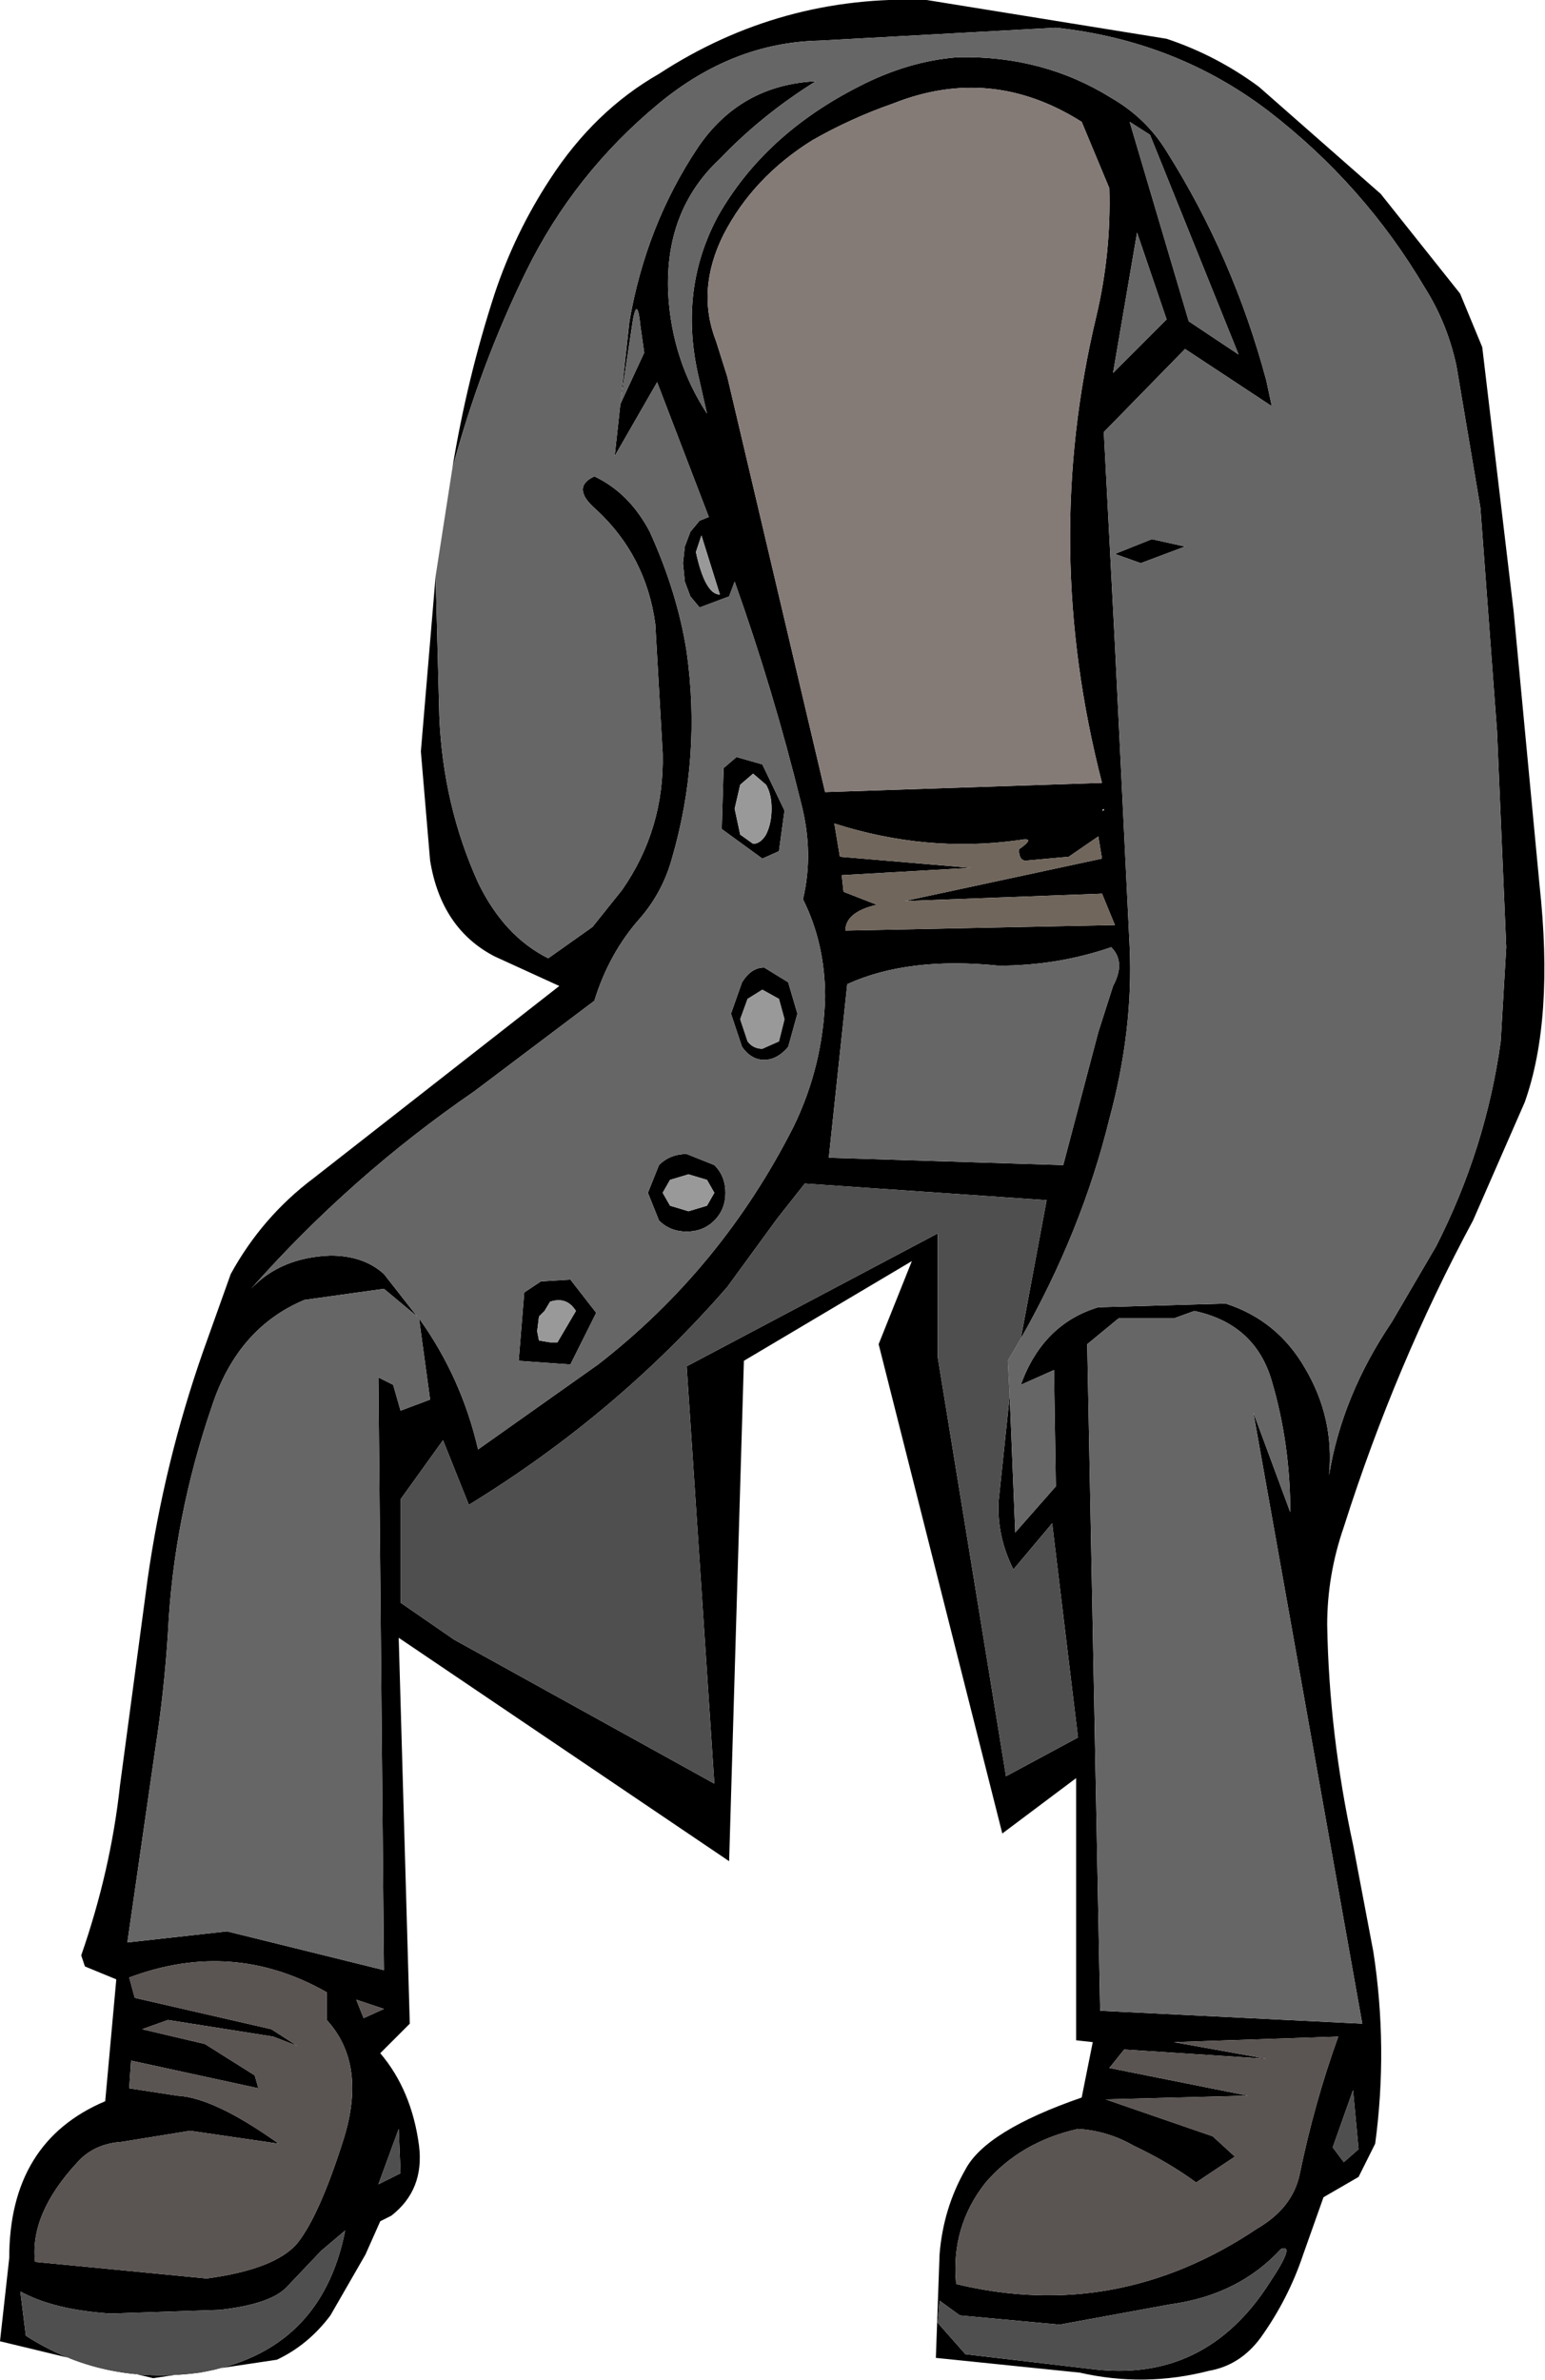
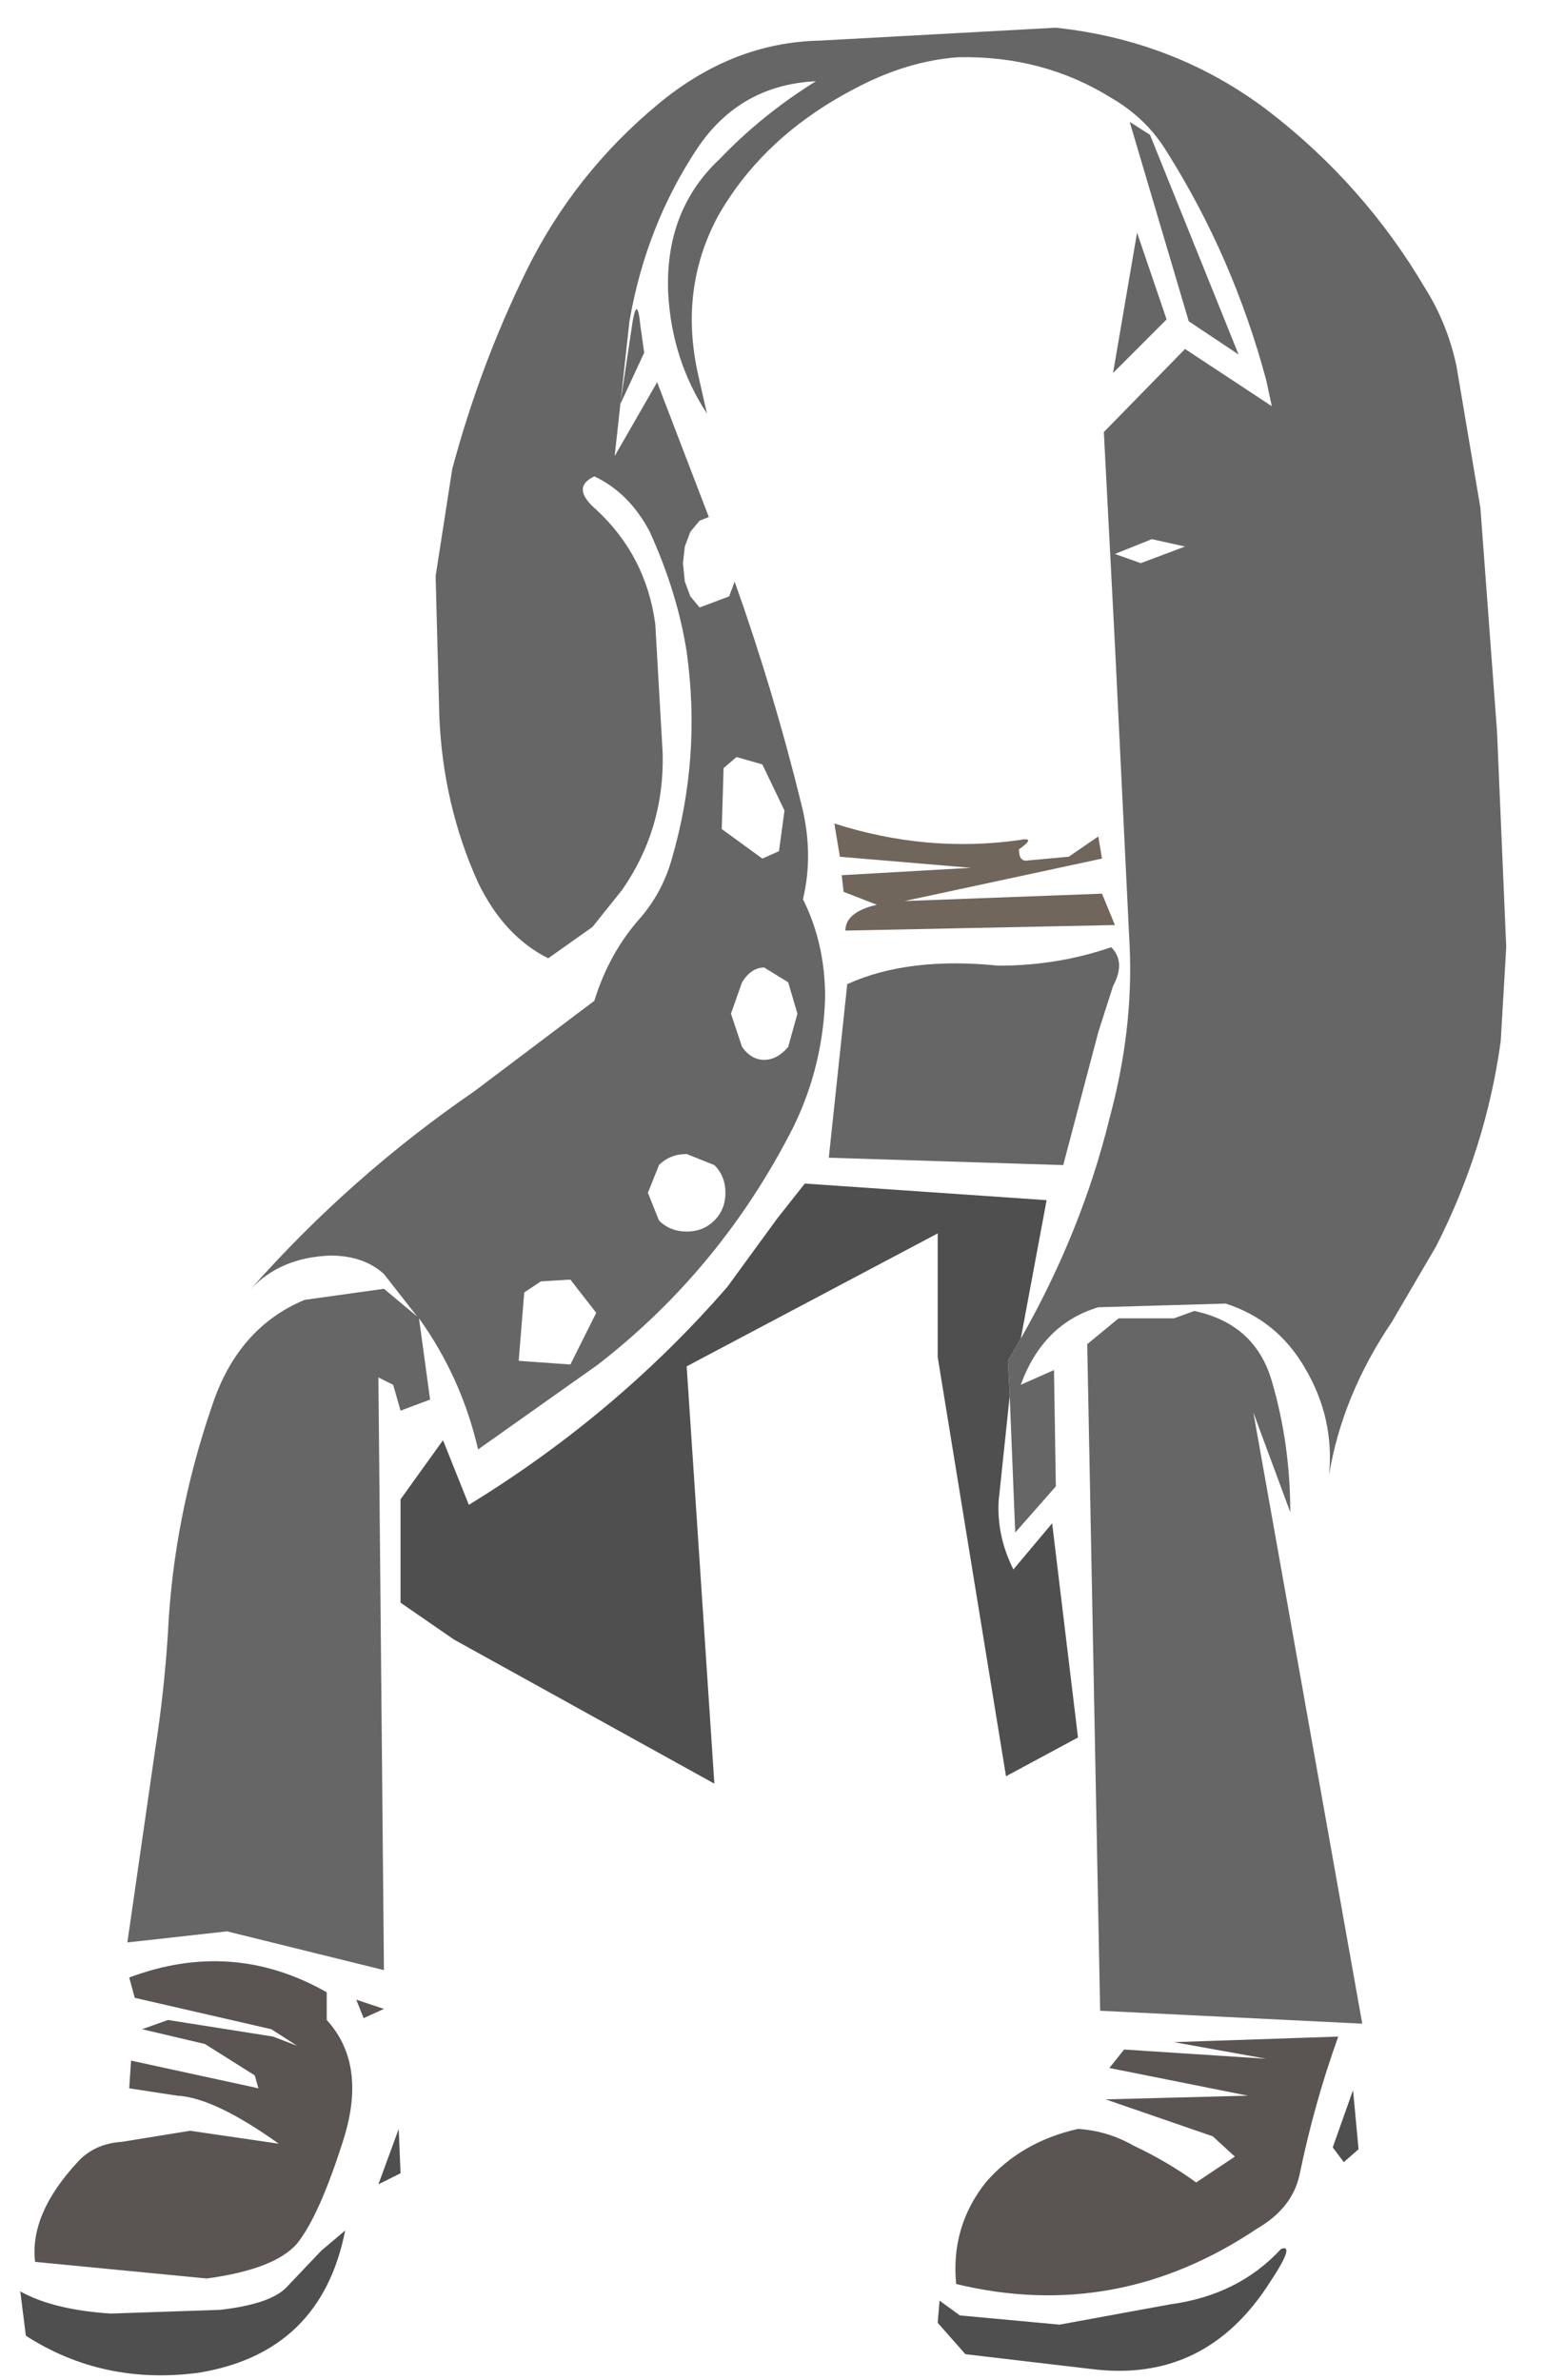
<svg xmlns="http://www.w3.org/2000/svg" height="64.45px" width="41.85px">
  <g transform="matrix(1.0, 0.0, 0.0, 1.0, 20.9, 32.2)">
-     <path d="M9.15 -27.1 L8.4 -28.9 Q5.95 -30.45 3.3 -29.4 2.15 -29.0 1.1 -28.4 -0.5 -27.4 -1.3 -25.85 -2.05 -24.35 -1.5 -22.95 L-1.2 -22.0 1.45 -10.75 8.95 -11.0 Q7.3 -17.4 8.8 -23.65 9.2 -25.35 9.15 -27.1 M6.45 5.6 L6.6 9.3 7.7 8.05 7.65 4.9 6.75 5.3 Q7.35 3.65 8.85 3.2 L12.3 3.1 Q13.7 3.55 14.45 4.85 15.25 6.2 15.1 7.75 15.45 5.6 16.8 3.6 L18.0 1.55 Q19.35 -1.1 19.75 -4.0 L19.9 -6.55 19.65 -12.4 19.2 -18.45 18.55 -22.3 Q18.3 -23.45 17.7 -24.4 16.05 -27.2 13.45 -29.2 10.95 -31.1 7.7 -31.45 L1.3 -31.1 Q-1.05 -31.05 -3.05 -29.4 -5.35 -27.5 -6.65 -24.85 -7.9 -22.3 -8.65 -19.5 -8.25 -21.95 -7.5 -24.25 -6.95 -25.9 -6.0 -27.35 -4.8 -29.2 -3.05 -30.2 0.25 -32.35 4.2 -32.2 L10.7 -31.15 Q12.05 -30.7 13.2 -29.85 L16.5 -26.95 18.65 -24.25 19.25 -22.8 20.1 -15.65 20.8 -8.25 Q21.2 -4.6 20.4 -2.35 L19.0 0.85 Q16.9 4.75 15.5 9.15 15.05 10.45 15.05 11.8 15.1 14.75 15.75 17.75 L16.3 20.65 Q16.7 23.25 16.35 25.85 L15.9 26.75 14.95 27.3 14.4 28.85 Q14.0 30.05 13.25 31.1 12.7 31.85 11.85 32.0 10.1 32.45 8.35 32.05 L4.45 31.65 4.55 28.85 Q4.65 27.6 5.25 26.55 5.8 25.5 8.4 24.6 L8.7 23.1 8.25 23.05 8.25 15.95 6.25 17.45 2.9 4.2 3.8 1.95 -0.75 4.65 -1.15 18.2 -10.1 12.15 -9.8 22.6 -10.6 23.4 Q-9.75 24.4 -9.55 25.9 -9.4 27.1 -10.3 27.8 L-10.6 27.95 -11.0 28.85 -11.95 30.5 Q-12.55 31.3 -13.4 31.7 L-16.75 32.2 -20.9 31.2 -20.65 28.95 Q-20.65 25.8 -18.05 24.7 L-17.75 21.4 -18.6 21.05 -18.7 20.75 Q-17.9 18.45 -17.65 16.15 L-16.9 10.55 Q-16.45 7.4 -15.4 4.4 L-14.65 2.3 Q-13.8 0.75 -12.4 -0.3 L-5.75 -5.5 -7.5 -6.3 Q-8.95 -7.05 -9.25 -8.9 L-9.5 -11.85 -9.1 -16.6 -9.0 -12.8 Q-8.9 -10.4 -7.95 -8.3 -7.25 -6.85 -6.05 -6.25 L-4.85 -7.1 -4.05 -8.1 Q-2.9 -9.75 -2.95 -11.8 L-3.15 -15.3 Q-3.4 -17.15 -4.75 -18.4 -5.45 -19.0 -4.8 -19.3 -3.85 -18.85 -3.3 -17.8 -2.55 -16.15 -2.3 -14.55 -1.9 -11.7 -2.7 -8.95 -2.95 -8.05 -3.55 -7.35 -4.4 -6.4 -4.8 -5.1 L-8.05 -2.65 Q-11.4 -0.35 -14.1 2.7 -13.3 1.85 -11.95 1.8 -11.05 1.8 -10.5 2.3 L-9.6 3.45 -10.5 2.7 -12.65 3.0 Q-14.45 3.75 -15.15 5.85 -16.2 8.9 -16.35 12.0 -16.45 13.6 -16.7 15.2 L-17.45 20.4 -14.75 20.1 -10.5 21.15 -10.65 5.1 -10.25 5.3 -10.05 6.0 -9.25 5.7 -9.55 3.5 Q-8.4 5.1 -7.95 7.05 L-4.7 4.75 Q-1.35 2.15 0.6 -1.7 1.4 -3.35 1.45 -5.2 1.45 -6.65 0.85 -7.85 1.15 -9.1 0.8 -10.45 0.05 -13.5 -1.0 -16.45 L-1.15 -16.05 -1.95 -15.75 -2.2 -16.05 -2.35 -16.45 -2.4 -16.95 -2.35 -17.4 -2.2 -17.8 -1.95 -18.1 -1.7 -18.2 -3.1 -21.85 -4.25 -19.85 -3.85 -23.5 Q-3.4 -26.1 -2.0 -28.2 -0.85 -29.9 1.2 -30.0 -0.25 -29.1 -1.4 -27.9 -2.9 -26.5 -2.8 -24.25 -2.7 -22.45 -1.75 -21.0 L-2.0 -22.1 Q-2.5 -24.4 -1.45 -26.35 -0.2 -28.55 2.35 -29.85 3.7 -30.55 5.05 -30.65 7.35 -30.7 9.2 -29.55 10.15 -29.0 10.7 -28.1 12.5 -25.25 13.4 -21.9 L13.55 -21.2 11.2 -22.75 9.0 -20.5 9.3 -14.75 9.7 -6.55 Q9.8 -4.3 9.15 -1.9 8.4 1.15 6.75 4.05 L7.45 0.3 0.9 -0.15 0.15 0.8 -1.2 2.65 Q-4.2 6.1 -8.2 8.55 L-8.9 6.8 -10.05 8.4 -10.05 11.2 -8.6 12.2 -1.55 16.1 -2.3 4.8 4.5 1.2 4.5 4.55 6.35 15.9 8.3 14.85 7.6 9.05 6.55 10.3 Q6.1 9.4 6.15 8.45 L6.45 5.6 M10.25 -28.55 L9.7 -28.9 11.3 -23.5 12.65 -22.6 10.25 -28.55 M9.3 -17.2 L10.3 -17.6 11.2 -17.4 10.0 -16.95 9.3 -17.2 M10.7 -23.55 L9.9 -25.9 9.25 -22.1 10.7 -23.55 M9.0 -10.25 L9.0 -10.3 8.95 -10.25 9.0 -10.25 M6.7 -9.2 Q7.2 -9.55 6.7 -9.45 4.2 -9.1 1.7 -9.9 L1.85 -9.0 5.4 -8.7 1.9 -8.5 1.95 -8.05 2.85 -7.7 Q2.0 -7.5 2.0 -7.0 L9.3 -7.15 8.95 -8.0 3.6 -7.8 8.95 -8.95 8.85 -9.55 8.05 -9.0 6.95 -8.9 Q6.7 -8.85 6.7 -9.2 M11.45 3.3 L10.9 3.5 9.4 3.5 8.55 4.2 8.9 22.25 16.0 22.6 13.05 6.05 14.05 8.75 Q14.05 6.9 13.55 5.2 13.1 3.65 11.45 3.3 M9.2 -6.55 Q7.75 -6.05 6.15 -6.05 3.7 -6.3 2.05 -5.55 L1.55 -0.85 7.9 -0.65 8.85 -4.25 9.25 -5.5 Q9.6 -6.15 9.2 -6.55 M11.95 25.65 L12.55 26.2 11.5 26.9 Q10.75 26.35 9.8 25.9 9.1 25.5 8.3 25.45 6.75 25.8 5.8 26.9 4.85 28.1 5.0 29.65 9.35 30.7 13.15 28.15 14.1 27.6 14.3 26.7 14.7 24.75 15.35 22.95 L10.9 23.1 13.4 23.55 9.55 23.3 9.15 23.8 12.9 24.55 9.05 24.65 11.95 25.65 M15.5 26.35 L15.9 26.0 15.75 24.4 15.2 25.95 15.5 26.35 M5.25 31.55 L8.65 31.95 Q11.75 32.35 13.5 29.6 14.2 28.55 13.8 28.7 12.65 29.95 10.8 30.2 L7.8 30.75 5.1 30.5 4.55 30.1 4.5 30.7 5.25 31.55 M-3.55 -23.35 Q-3.65 -24.35 -3.8 -23.25 L-4.1 -21.25 -3.45 -22.65 -3.55 -23.35 M-0.5 -11.25 L-0.85 -10.95 -1.0 -10.3 -0.85 -9.6 -0.5 -9.35 Q-0.3 -9.35 -0.15 -9.6 0.0 -9.9 0.0 -10.3 0.0 -10.7 -0.15 -10.95 L-0.5 -11.25 M-1.9 -17.7 L-2.05 -17.25 Q-1.8 -16.1 -1.4 -16.1 L-1.9 -17.7 M0.45 -5.6 L0.7 -4.75 0.45 -3.85 Q0.15 -3.5 -0.2 -3.5 -0.55 -3.5 -0.8 -3.85 L-1.1 -4.75 -0.8 -5.6 Q-0.55 -6.0 -0.2 -6.0 L0.45 -5.6 M0.2 -9.15 L-0.25 -8.95 -1.35 -9.75 -1.3 -11.4 -0.95 -11.7 -0.25 -11.5 0.35 -10.25 0.2 -9.15 M-6.3 4.1 L-6.0 4.15 -5.8 4.15 -5.3 3.3 Q-5.55 2.9 -6.0 3.05 L-6.15 3.3 -6.3 3.45 -6.35 3.85 -6.3 4.1 M-0.65 -5.15 L-0.85 -4.6 -0.65 -4.0 Q-0.5 -3.8 -0.25 -3.8 L0.2 -4.0 0.35 -4.6 0.2 -5.15 -0.25 -5.4 -0.65 -5.15 M-6.7 2.8 L-6.25 2.5 -5.45 2.45 -4.75 3.35 -5.45 4.75 -6.85 4.65 -6.7 2.8 M-1.55 0.1 L-1.75 -0.25 -2.25 -0.4 -2.75 -0.25 -2.95 0.1 -2.75 0.45 -2.25 0.6 -1.75 0.45 -1.55 0.1 M-1.55 -0.65 Q-1.25 -0.35 -1.25 0.1 -1.25 0.55 -1.55 0.85 -1.85 1.15 -2.3 1.15 -2.75 1.15 -3.05 0.85 L-3.35 0.1 -3.05 -0.65 Q-2.75 -0.95 -2.3 -0.95 L-1.55 -0.65 M-11.25 21.95 L-11.05 22.45 -10.5 22.2 -11.25 21.95 M-12.85 23.2 L-13.5 22.95 -16.35 22.5 -17.05 22.75 -15.35 23.15 -14.0 24.0 -13.9 24.35 -17.35 23.6 -17.4 24.35 -16.1 24.55 Q-15.1 24.6 -13.35 25.85 L-15.75 25.5 -17.6 25.8 Q-18.35 25.85 -18.8 26.35 -20.1 27.75 -19.95 29.05 L-15.3 29.5 Q-13.45 29.25 -12.85 28.55 -12.25 27.8 -11.6 25.75 -10.95 23.7 -12.05 22.5 L-12.05 21.75 Q-14.6 20.3 -17.4 21.35 L-17.25 21.9 -13.55 22.75 -12.85 23.2 M-11.55 28.2 L-12.2 28.75 -13.15 29.75 Q-13.6 30.2 -14.95 30.35 L-17.9 30.45 Q-19.45 30.35 -20.35 29.85 L-20.2 31.05 Q-18.1 32.4 -15.5 32.05 -12.2 31.5 -11.55 28.2 M-10.65 26.95 L-10.05 26.65 -10.1 25.45 -10.65 26.95" fill="#000000" fill-rule="evenodd" stroke="none" />
-     <path d="M9.15 -27.1 Q9.2 -25.35 8.8 -23.65 7.3 -17.4 8.95 -11.0 L1.45 -10.75 -1.2 -22.0 -1.5 -22.95 Q-2.05 -24.35 -1.3 -25.85 -0.5 -27.4 1.1 -28.4 2.15 -29.0 3.3 -29.4 5.95 -30.45 8.4 -28.9 L9.15 -27.1" fill="#847b77" fill-rule="evenodd" stroke="none" />
    <path d="M10.25 -28.55 L12.65 -22.6 11.3 -23.5 9.7 -28.9 10.25 -28.55 M-8.65 -19.5 Q-7.9 -22.3 -6.65 -24.85 -5.35 -27.5 -3.05 -29.4 -1.05 -31.05 1.3 -31.1 L7.7 -31.45 Q10.95 -31.1 13.45 -29.2 16.05 -27.2 17.7 -24.4 18.3 -23.45 18.55 -22.3 L19.2 -18.45 19.65 -12.4 19.9 -6.55 19.75 -4.0 Q19.35 -1.1 18.0 1.55 L16.8 3.6 Q15.45 5.6 15.1 7.75 15.25 6.2 14.45 4.85 13.7 3.55 12.3 3.1 L8.85 3.2 Q7.35 3.65 6.75 5.3 L7.65 4.9 7.7 8.05 6.6 9.3 6.45 5.6 6.4 4.65 6.75 4.05 Q8.4 1.15 9.15 -1.9 9.8 -4.3 9.7 -6.55 L9.3 -14.75 9.0 -20.5 11.2 -22.75 13.55 -21.2 13.4 -21.9 Q12.5 -25.25 10.7 -28.1 10.15 -29.0 9.2 -29.55 7.35 -30.7 5.05 -30.65 3.7 -30.55 2.35 -29.85 -0.2 -28.55 -1.45 -26.35 -2.5 -24.4 -2.0 -22.1 L-1.75 -21.0 Q-2.7 -22.45 -2.8 -24.25 -2.9 -26.5 -1.4 -27.9 -0.25 -29.1 1.2 -30.0 -0.85 -29.9 -2.0 -28.2 -3.4 -26.1 -3.85 -23.5 L-4.25 -19.85 -3.1 -21.85 -1.7 -18.2 -1.95 -18.1 -2.2 -17.8 -2.35 -17.4 -2.4 -16.95 -2.35 -16.45 -2.2 -16.05 -1.95 -15.75 -1.15 -16.05 -1.0 -16.45 Q0.05 -13.5 0.8 -10.45 1.15 -9.1 0.85 -7.85 1.45 -6.65 1.45 -5.2 1.4 -3.35 0.6 -1.7 -1.35 2.15 -4.7 4.75 L-7.95 7.05 Q-8.4 5.1 -9.55 3.5 L-9.25 5.7 -10.05 6.0 -10.25 5.3 -10.65 5.1 -10.5 21.15 -14.75 20.1 -17.45 20.4 -16.7 15.2 Q-16.45 13.6 -16.35 12.0 -16.2 8.9 -15.15 5.85 -14.45 3.75 -12.65 3.0 L-10.5 2.7 -9.6 3.45 -10.5 2.3 Q-11.05 1.8 -11.95 1.8 -13.3 1.85 -14.1 2.7 -11.4 -0.35 -8.05 -2.65 L-4.8 -5.1 Q-4.4 -6.4 -3.55 -7.35 -2.95 -8.05 -2.7 -8.95 -1.9 -11.7 -2.3 -14.55 -2.55 -16.15 -3.3 -17.8 -3.85 -18.85 -4.8 -19.3 -5.45 -19.0 -4.75 -18.4 -3.4 -17.15 -3.15 -15.3 L-2.95 -11.8 Q-2.9 -9.75 -4.05 -8.1 L-4.85 -7.1 -6.05 -6.25 Q-7.25 -6.85 -7.95 -8.3 -8.9 -10.4 -9.0 -12.8 L-9.1 -16.6 -8.65 -19.5 M10.7 -23.55 L9.25 -22.1 9.9 -25.9 10.7 -23.55 M9.3 -17.2 L10.0 -16.95 11.2 -17.4 10.3 -17.6 9.3 -17.2 M9.2 -6.55 Q9.6 -6.15 9.25 -5.5 L8.85 -4.25 7.9 -0.65 1.55 -0.85 2.05 -5.55 Q3.7 -6.3 6.15 -6.05 7.75 -6.05 9.2 -6.55 M11.45 3.3 Q13.1 3.65 13.55 5.2 14.05 6.9 14.05 8.75 L13.05 6.05 16.0 22.6 8.9 22.25 8.55 4.2 9.4 3.5 10.9 3.5 11.45 3.3 M-3.55 -23.35 L-3.45 -22.65 -4.1 -21.25 -3.8 -23.25 Q-3.65 -24.35 -3.55 -23.35 M0.2 -9.15 L0.35 -10.25 -0.25 -11.5 -0.95 -11.7 -1.3 -11.4 -1.35 -9.75 -0.25 -8.95 0.2 -9.15 M0.45 -5.6 L-0.2 -6.0 Q-0.55 -6.0 -0.8 -5.6 L-1.1 -4.75 -0.8 -3.85 Q-0.55 -3.5 -0.2 -3.5 0.15 -3.5 0.45 -3.85 L0.7 -4.75 0.45 -5.6 M-6.7 2.8 L-6.85 4.65 -5.45 4.75 -4.75 3.35 -5.45 2.45 -6.25 2.5 -6.7 2.8 M-1.55 -0.65 L-2.3 -0.95 Q-2.75 -0.95 -3.05 -0.65 L-3.35 0.1 -3.05 0.85 Q-2.75 1.15 -2.3 1.15 -1.85 1.15 -1.55 0.85 -1.25 0.55 -1.25 0.1 -1.25 -0.35 -1.55 -0.65" fill="#666666" fill-rule="evenodd" stroke="none" />
    <path d="M6.7 -9.2 Q6.7 -8.85 6.95 -8.9 L8.05 -9.0 8.85 -9.55 8.95 -8.95 3.6 -7.8 8.95 -8.0 9.3 -7.15 2.0 -7.0 Q2.0 -7.5 2.85 -7.7 L1.95 -8.05 1.9 -8.5 5.4 -8.7 1.85 -9.0 1.7 -9.9 Q4.2 -9.1 6.7 -9.45 7.2 -9.55 6.7 -9.2" fill="#70665c" fill-rule="evenodd" stroke="none" />
    <path d="M6.45 5.6 L6.15 8.45 Q6.1 9.4 6.55 10.3 L7.6 9.05 8.3 14.85 6.35 15.9 4.5 4.55 4.5 1.2 -2.3 4.8 -1.55 16.1 -8.6 12.2 -10.05 11.2 -10.05 8.4 -8.9 6.8 -8.2 8.55 Q-4.2 6.1 -1.2 2.65 L0.15 0.8 0.9 -0.15 7.45 0.3 6.75 4.05 6.4 4.65 6.45 5.6 M5.25 31.55 L4.5 30.7 4.55 30.1 5.1 30.5 7.8 30.75 10.8 30.2 Q12.65 29.95 13.8 28.7 14.2 28.55 13.5 29.6 11.75 32.35 8.65 31.95 L5.25 31.55 M15.5 26.35 L15.2 25.95 15.75 24.4 15.9 26.0 15.5 26.35 M-10.65 26.95 L-10.1 25.45 -10.05 26.65 -10.65 26.95 M-11.55 28.2 Q-12.2 31.5 -15.5 32.05 -18.1 32.4 -20.2 31.05 L-20.35 29.85 Q-19.45 30.35 -17.9 30.45 L-14.95 30.35 Q-13.6 30.2 -13.15 29.75 L-12.2 28.75 -11.55 28.2" fill="#4f4f4f" fill-rule="evenodd" stroke="none" />
    <path d="M11.95 25.65 L9.05 24.65 12.9 24.55 9.15 23.8 9.55 23.3 13.4 23.55 10.9 23.1 15.35 22.95 Q14.7 24.75 14.3 26.7 14.1 27.6 13.15 28.15 9.35 30.7 5.0 29.65 4.85 28.1 5.8 26.9 6.75 25.8 8.3 25.45 9.1 25.5 9.8 25.9 10.75 26.35 11.5 26.9 L12.55 26.2 11.95 25.65 M-12.85 23.2 L-13.55 22.75 -17.25 21.9 -17.4 21.35 Q-14.6 20.3 -12.05 21.75 L-12.05 22.5 Q-10.95 23.7 -11.6 25.75 -12.25 27.8 -12.85 28.55 -13.45 29.25 -15.3 29.5 L-19.95 29.05 Q-20.1 27.75 -18.8 26.35 -18.35 25.85 -17.6 25.8 L-15.75 25.5 -13.35 25.85 Q-15.1 24.6 -16.1 24.55 L-17.4 24.35 -17.35 23.6 -13.9 24.35 -14.0 24.0 -15.35 23.15 -17.05 22.75 -16.35 22.5 -13.5 22.95 -12.85 23.2 M-11.25 21.95 L-10.5 22.2 -11.05 22.45 -11.25 21.95" fill="#5a5452" fill-rule="evenodd" stroke="none" />
-     <path d="M-1.9 -17.7 L-1.4 -16.1 Q-1.8 -16.1 -2.05 -17.25 L-1.9 -17.7 M-0.5 -11.25 L-0.15 -10.95 Q0.0 -10.7 0.0 -10.3 0.0 -9.9 -0.15 -9.6 -0.3 -9.35 -0.5 -9.35 L-0.85 -9.6 -1.0 -10.3 -0.85 -10.95 -0.5 -11.25 M-0.65 -5.15 L-0.25 -5.4 0.2 -5.15 0.35 -4.6 0.2 -4.0 -0.25 -3.8 Q-0.5 -3.8 -0.65 -4.0 L-0.85 -4.6 -0.65 -5.15 M-6.3 4.1 L-6.35 3.85 -6.3 3.45 -6.15 3.3 -6.0 3.05 Q-5.55 2.9 -5.3 3.3 L-5.8 4.15 -6.0 4.15 -6.3 4.1 M-1.55 0.1 L-1.75 0.45 -2.25 0.6 -2.75 0.45 -2.95 0.1 -2.75 -0.25 -2.25 -0.4 -1.75 -0.25 -1.55 0.1" fill="#999999" fill-rule="evenodd" stroke="none" />
  </g>
</svg>